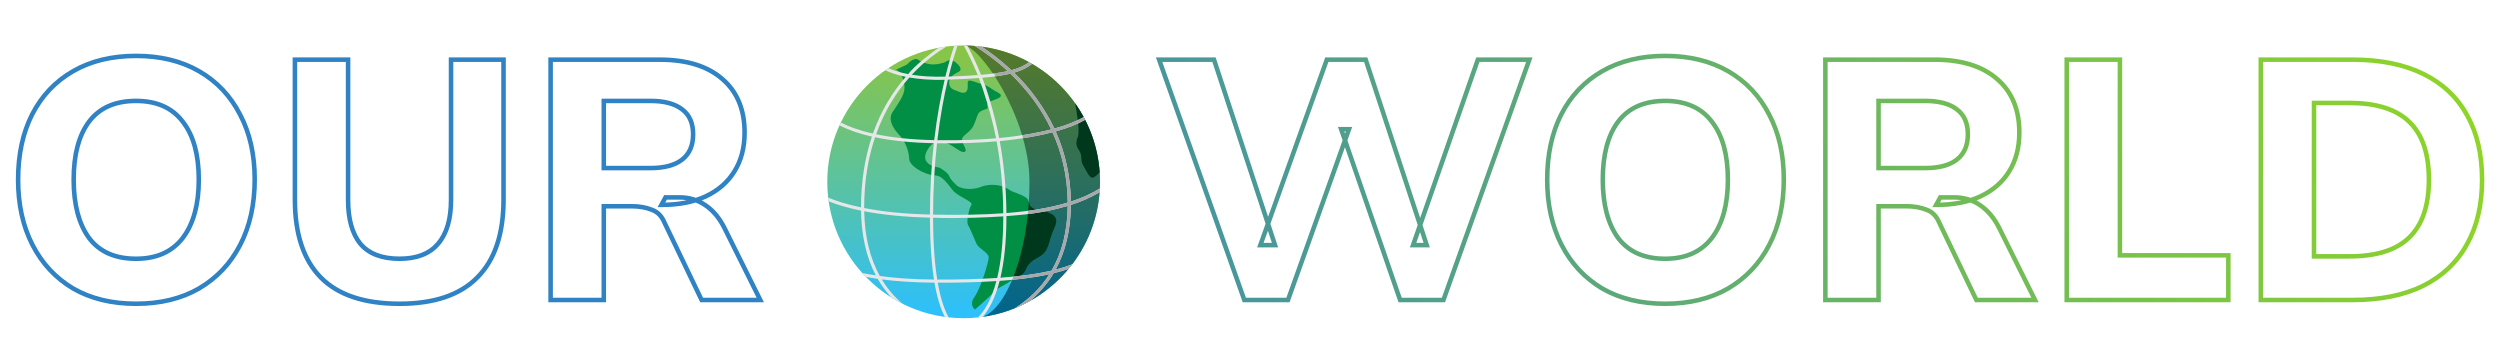
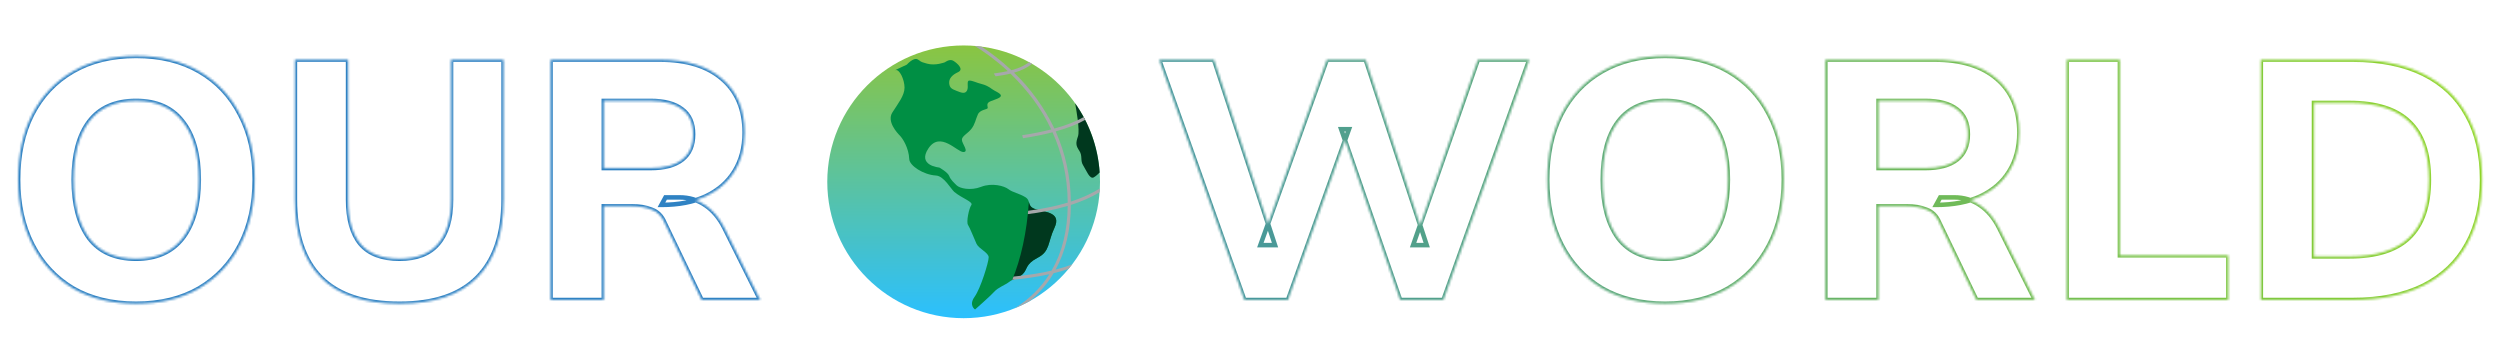
<svg xmlns="http://www.w3.org/2000/svg" width="1100" height="150" viewBox="0 0 1100 150" fill="none">
  <path d="M424 140C457.137 140 484 113.137 484 80C484 46.863 457.137 20 424 20C390.863 20 364 46.863 364 80C364 113.137 390.863 140 424 140Z" fill="url(#paint0_linear_9871_2845)" />
-   <path d="M484 80C484 46.863 457.137 20 424 20C431.05 20 452.973 51.42 452.973 80C452.973 110.274 443.286 135.307 432.434 139.407C461.577 135.307 484 110.274 484 80Z" fill="url(#paint1_linear_9871_2845)" />
  <path d="M399.031 28.422C399.031 28.422 401.927 25.112 403.788 26.146C405.65 27.181 404.202 26.974 407.925 28.008C411.648 29.042 415.785 27.388 415.785 27.388C415.785 27.388 417.853 25.733 419.508 26.767C421.163 27.801 424.265 30.49 421.576 31.731C418.887 32.972 417.439 34.627 417.646 36.695C417.853 38.764 418.887 39.178 420.956 40.005C423.024 40.832 424.679 41.453 425.506 39.798C426.333 38.143 425.092 35.454 426.54 35.454C427.988 35.454 429.85 36.489 431.711 36.902C433.572 37.316 435.434 38.35 436.468 39.178C437.502 40.005 440.398 41.039 440.398 42.074C440.398 43.108 437.916 43.728 435.848 44.555C433.78 45.383 434.607 46.624 434.607 47.451C434.607 48.278 431.297 48.072 430.263 50.347C429.229 52.622 429.022 54.69 427.368 56.759C425.713 58.827 423.231 59.861 423.231 61.516C423.231 63.17 426.54 66.894 423.851 66.894C421.162 66.894 413.716 57.586 408.545 65.239C403.374 72.891 413.303 73.719 413.303 73.719C413.303 73.719 417.025 75.787 417.646 77.442C418.267 79.096 419.714 80.337 420.955 81.579C422.197 82.82 426.954 84.061 431.711 82.199C436.468 80.337 441.846 81.786 443.707 83.233C445.569 84.681 448.465 85.095 451.154 86.75C453.843 88.404 451.567 90.886 455.911 92.127C460.254 93.368 467.08 93.575 463.978 100.193C460.875 106.812 462.116 110.536 456.532 113.431C450.947 116.327 452.188 118.602 449.913 120.67C447.638 122.739 445.983 122.532 444.121 123.98C442.26 125.427 439.157 126.462 437.502 128.323C435.848 130.185 429.022 136.183 429.022 136.183C429.022 136.183 426.127 134.322 428.815 130.598C431.504 126.875 435.02 115.292 435.02 113.224C435.02 111.156 430.677 109.501 429.643 107.226C428.609 104.951 426.747 100.193 425.92 98.952C425.092 97.711 426.333 91.713 427.368 90.266C428.402 88.818 423.438 87.37 419.921 84.474C418.466 83.275 415.371 77.442 411.855 77.235C406.276 76.906 400.186 72.904 400.065 69.995C399.858 65.031 397.169 60.894 395.928 59.653C394.687 58.412 390.137 53.448 392.619 49.519C395.101 45.589 397.996 42.072 397.996 38.556C397.996 35.04 395.721 30.076 393.86 30.903C391.999 31.731 399.031 28.422 399.031 28.422Z" fill="#008F44" />
  <path d="M456.532 113.431C462.116 110.536 460.875 106.812 463.978 100.193C467.08 93.575 460.254 93.368 455.911 92.127C453.191 91.35 453.067 90.087 452.694 88.845C451.844 102.267 449.113 114.241 445.335 123.223C446.745 122.515 448.14 122.281 449.913 120.67C452.188 118.602 450.947 116.327 456.532 113.431Z" fill="#00381E" />
  <path d="M473.056 45.447C473.524 47.918 475.223 57.372 474.304 60C473.243 63.03 473.395 64.091 474.91 66.363C476.425 68.636 475.213 70.606 476.576 72.727C477.94 74.848 479.455 79.09 481.274 78.03C482.261 77.454 483.201 76.567 483.856 75.875C483.09 64.591 479.206 54.163 473.056 45.447Z" fill="#00381E" />
-   <path d="M483.827 84.588C483.869 84.034 483.902 83.478 483.929 82.919C480.258 85.196 476.051 87.12 471.181 88.701C471.055 77.826 468.812 67.45 464.499 57.819C470.359 56.191 474.584 54.412 477.458 52.729C477.25 52.322 477.037 51.919 476.82 51.517C473.964 53.187 469.676 54.979 463.924 56.565C463.87 56.453 463.821 56.338 463.768 56.226C459.828 47.942 453.317 38.682 446.168 31.985C449.715 30.965 452.12 29.683 454.113 28.096C453.684 27.846 453.251 27.601 452.816 27.362C450.889 28.8 448.518 29.965 445.026 30.893C440.273 26.425 435.632 22.985 431.895 20.517C430.893 20.385 429.884 20.278 428.867 20.197C432.67 22.552 437.946 26.219 443.43 31.283C440.385 31.966 436.571 32.504 431.648 32.917C429.417 27.325 427.249 23.003 425.6 20.021C425.071 20.008 424.541 20 424.008 20C425.631 22.871 427.872 27.239 430.205 33.033C426.554 33.309 422.325 33.523 417.4 33.682C418.867 27.684 420.288 23.118 421.339 20.062C420.84 20.083 420.344 20.111 419.849 20.145C418.785 23.292 417.393 27.842 415.966 33.724C410.08 33.886 405.215 33.532 401.209 32.887C401.393 32.691 401.578 32.49 401.76 32.298C407.083 26.71 412.44 22.893 416.482 20.468C415.325 20.612 414.178 20.792 413.043 21.002C409.409 23.426 402.291 29.072 399.598 32.605C395.944 31.907 393.077 30.966 390.851 29.986C390.392 30.291 389.937 30.601 389.487 30.917C391.755 31.991 394.712 33.03 398.528 33.808C393.206 39.917 387.853 48.111 384.088 58.768C377.686 57.333 373.14 55.562 369.957 53.908C369.759 54.318 369.566 54.731 369.377 55.146C373.309 57.19 378.07 58.843 383.639 60.098C380.478 69.568 378.866 80.015 378.849 91.249C372.62 89.947 367.908 88.412 364.405 86.959C364.468 87.503 364.537 88.045 364.615 88.585C368.166 90 372.821 91.453 378.862 92.684C379.016 103.696 381.199 113.27 385.358 121.172C383.191 120.842 381.202 120.481 379.374 120.102C379.909 120.696 380.456 121.279 381.014 121.852C382.626 122.152 384.349 122.437 386.193 122.699C387.913 125.692 389.932 128.43 392.232 130.903C393.818 131.895 395.452 132.814 397.132 133.657C393.518 130.623 390.462 127.038 387.987 122.942C394.32 123.758 401.977 124.309 411.183 124.368C412.384 131.389 414.007 136.176 415.726 139.429C416.296 139.508 416.868 139.579 417.443 139.641C415.743 136.708 413.947 131.984 412.616 124.375C422.025 124.434 431.242 124.145 438.407 123.676C436.213 131.979 433.143 136.835 430.272 139.674C430.983 139.601 431.689 139.511 432.393 139.413C435.1 136.275 437.852 131.339 439.85 123.578C446.222 123.124 453.801 122.412 461.743 120.652C457.971 126.601 452.884 131.606 446.494 135.637C448.803 134.702 451.041 133.628 453.198 132.425C457.308 128.946 461.112 124.485 463.565 120.23C465.92 119.658 468.118 119.016 470.185 118.301C470.727 117.649 471.253 116.984 471.767 116.309C469.66 117.132 467.269 117.916 464.475 118.637C468.866 110.585 471.12 101.019 471.187 90.163C475.936 88.656 480.095 86.815 483.827 84.588ZM444.615 32.396C452.053 39.72 457.965 47.309 462.524 56.941C457.201 58.321 449.685 59.788 439.642 60.727C437.683 50.484 433.962 38.276 432.165 34.234C437.419 33.778 441.435 33.173 444.615 32.396ZM441.434 93.842C432.47 94.487 422.246 94.672 410.556 94.434C410.581 82.765 411.26 72.272 412.291 63.039C422.186 63.271 432.285 62.737 438.509 62.194C440.189 71.338 441.357 81.939 441.434 93.842ZM417.07 35.052C422.352 34.886 426.858 34.656 430.727 34.352C432.563 39.134 436.316 50.753 438.255 60.852C430.972 61.483 422.409 61.832 412.447 61.682C413.691 51.045 415.393 42.126 417.07 35.052ZM400.102 34.105C403.702 34.731 409.779 35.344 415.64 35.091C413.971 42.187 412.288 51.083 411.055 61.656C400.409 61.435 392.042 60.431 385.497 59.073C389.391 48.138 394.897 39.966 400.102 34.105ZM380.234 91.427C380.234 79.283 382.13 69.014 385.033 60.401C392.35 61.929 400.992 62.802 410.9 63.013C409.871 72.257 409.195 82.748 409.169 94.403C397.166 94.108 387.677 92.991 380.235 91.531C380.235 91.495 380.234 91.461 380.234 91.427ZM387.108 121.427C382.773 113.592 380.448 104.012 380.251 92.958C387.729 94.389 397.214 95.472 409.168 95.762C409.194 107.245 409.88 116.135 410.959 123.007C401.403 122.936 393.535 122.319 387.108 121.427ZM438.757 122.292C431.399 122.783 422.717 123.046 412.388 123.015C411.308 116.279 410.583 107.426 410.556 95.793C421.326 96.232 434.927 95.659 441.442 95.196C441.436 106.771 440.376 115.583 438.757 122.292ZM462.701 119.072C457 120.409 449.747 121.499 440.191 122.192C441.792 115.397 442.83 106.57 442.83 95.1C442.83 95.098 442.83 95.096 442.83 95.094C449.357 94.589 458.561 93.922 469.795 90.592C469.669 101.627 467.294 111.142 462.701 119.072ZM442.821 93.738C442.737 81.839 441.571 71.232 439.895 62.069C450.115 61.107 457.737 59.602 463.107 58.195C467.026 66.875 469.72 77.177 469.798 89.135C462.394 91.387 453.524 92.9 442.821 93.738Z" fill="#E6E7E8" />
  <path d="M446.494 135.637C448.803 134.702 451.041 133.628 453.198 132.425C457.308 128.946 461.112 124.485 463.565 120.23C465.92 119.658 468.118 119.016 470.185 118.301C470.727 117.649 471.253 116.984 471.767 116.309C469.66 117.132 467.269 117.916 464.475 118.637C468.866 110.585 471.12 101.019 471.187 90.163C475.936 88.656 480.095 86.815 483.827 84.588C483.869 84.034 483.902 83.478 483.929 82.919C480.258 85.196 476.051 87.12 471.181 88.701C471.055 77.826 468.812 67.45 464.499 57.819C470.359 56.191 474.584 54.412 477.458 52.729C477.25 52.322 477.037 51.919 476.82 51.517C473.964 53.187 469.676 54.979 463.924 56.565C463.87 56.453 463.821 56.338 463.768 56.226C459.828 47.942 453.317 38.682 446.168 31.985C449.715 30.965 452.12 29.683 454.113 28.096C453.684 27.846 453.251 27.601 452.816 27.362C450.889 28.8 448.518 29.965 445.026 30.893C440.273 26.425 435.632 22.985 431.895 20.517C430.893 20.385 429.884 20.278 428.867 20.197C432.67 22.552 437.946 26.219 443.43 31.283C441.66 31.68 439.627 32.028 437.269 32.332C437.539 32.743 437.808 33.162 438.078 33.589C440.597 33.247 442.751 32.852 444.615 32.396C452.053 39.72 457.965 47.309 462.524 56.941C459.169 57.81 454.941 58.715 449.759 59.5C449.888 59.938 450.013 60.378 450.135 60.818C455.416 60.012 459.712 59.084 463.107 58.195C467.026 66.875 469.72 77.177 469.798 89.135C464.724 90.678 458.961 91.874 452.391 92.744C452.346 93.234 452.299 93.721 452.249 94.206C457.313 93.58 463.201 92.547 469.795 90.592C469.669 101.627 467.294 111.142 462.701 119.072C458.208 120.125 452.744 121.025 445.954 121.698C445.764 122.182 445.571 122.658 445.375 123.126C450.427 122.651 455.989 121.927 461.743 120.652C457.971 126.601 452.884 131.606 446.494 135.637Z" fill="#A6A8AB" />
  <mask id="path-2-outside-1_9871_2845" maskUnits="userSpaceOnUse" x="6" y="23" width="1088" height="112" fill="black">
-     <rect fill="white" x="6" y="23" width="1088" height="112" />
    <path d="M7.967 79.05C7.967 68.05 10.017 58.5 14.117 50.4C18.317 42.2 24.317 35.85 32.117 31.35C39.917 26.85 49.167 24.6 59.867 24.6C70.567 24.6 79.817 26.85 87.617 31.35C95.417 35.85 101.417 42.2 105.617 50.4C109.917 58.5 112.067 68 112.067 78.9C112.067 90 109.917 99.65 105.617 107.85C101.417 115.95 95.417 122.3 87.617 126.9C79.817 131.4 70.567 133.65 59.867 133.65C49.167 133.65 39.917 131.4 32.117 126.9C24.417 122.3 18.467 115.9 14.267 107.7C10.067 99.5 7.967 89.95 7.967 79.05ZM32.417 79.05C32.417 89.95 34.667 98.5 39.167 104.7C43.767 110.8 50.667 113.85 59.867 113.85C68.867 113.85 75.717 110.8 80.417 104.7C85.117 98.5 87.467 89.95 87.467 79.05C87.467 68.05 85.117 59.55 80.417 53.55C75.817 47.45 68.967 44.4 59.867 44.4C50.667 44.4 43.767 47.45 39.167 53.55C34.667 59.55 32.417 68.05 32.417 79.05ZM175.806 133.65C160.306 133.65 148.756 129.8 141.156 122.1C133.556 114.4 129.756 102.95 129.756 87.75V26.25H153.156V87.9C153.156 96.4 154.956 102.85 158.556 107.25C162.256 111.65 168.006 113.85 175.806 113.85C183.406 113.85 189.056 111.65 192.756 107.25C196.556 102.85 198.456 96.4 198.456 87.9V26.25H221.556V87.75C221.556 102.95 217.706 114.4 210.006 122.1C202.406 129.8 191.006 133.65 175.806 133.65ZM242.27 132V26.25H290.27C302.17 26.25 311.37 29.1 317.87 34.8C324.37 40.4 327.62 48.25 327.62 58.35C327.62 64.95 326.12 70.65 323.12 75.45C320.22 80.15 316.02 83.8 310.52 86.4C305.12 88.9 298.62 90.15 291.02 90.15L292.82 86.85H298.97C303.27 86.85 307.07 88 310.37 90.3C313.77 92.6 316.57 95.95 318.77 100.35L334.52 132H308.72L292.37 97.95C291.17 95.05 289.27 93.15 286.67 92.25C284.17 91.25 281.27 90.75 277.97 90.75H265.67V132H242.27ZM265.67 73.95H286.22C292.32 73.95 296.97 72.7 300.17 70.2C303.37 67.7 304.97 64 304.97 59.1C304.97 54.2 303.37 50.55 300.17 48.15C296.97 45.65 292.32 44.4 286.22 44.4H265.67V73.95ZM547.507 132L510.007 26.25H534.157L561.007 107.85H554.557L583.807 26.25H600.907L627.757 107.85H621.757L650.257 26.25H672.907L635.107 132H616.057L590.107 56.85H593.557L566.707 132H547.507ZM680.77 79.05C680.77 68.05 682.82 58.5 686.92 50.4C691.12 42.2 697.12 35.85 704.92 31.35C712.72 26.85 721.97 24.6 732.67 24.6C743.37 24.6 752.62 26.85 760.42 31.35C768.22 35.85 774.22 42.2 778.42 50.4C782.72 58.5 784.87 68 784.87 78.9C784.87 90 782.72 99.65 778.42 107.85C774.22 115.95 768.22 122.3 760.42 126.9C752.62 131.4 743.37 133.65 732.67 133.65C721.97 133.65 712.72 131.4 704.92 126.9C697.22 122.3 691.27 115.9 687.07 107.7C682.87 99.5 680.77 89.95 680.77 79.05ZM705.22 79.05C705.22 89.95 707.47 98.5 711.97 104.7C716.57 110.8 723.47 113.85 732.67 113.85C741.67 113.85 748.52 110.8 753.22 104.7C757.92 98.5 760.27 89.95 760.27 79.05C760.27 68.05 757.92 59.55 753.22 53.55C748.62 47.45 741.77 44.4 732.67 44.4C723.47 44.4 716.57 47.45 711.97 53.55C707.47 59.55 705.22 68.05 705.22 79.05ZM803.158 132V26.25H851.158C863.058 26.25 872.258 29.1 878.758 34.8C885.258 40.4 888.508 48.25 888.508 58.35C888.508 64.95 887.008 70.65 884.008 75.45C881.108 80.15 876.908 83.8 871.408 86.4C866.008 88.9 859.508 90.15 851.908 90.15L853.708 86.85H859.858C864.158 86.85 867.958 88 871.258 90.3C874.658 92.6 877.458 95.95 879.658 100.35L895.408 132H869.608L853.258 97.95C852.058 95.05 850.158 93.15 847.558 92.25C845.058 91.25 842.158 90.75 838.858 90.75H826.558V132H803.158ZM826.558 73.95H847.108C853.208 73.95 857.858 72.7 861.058 70.2C864.258 67.7 865.858 64 865.858 59.1C865.858 54.2 864.258 50.55 861.058 48.15C857.858 45.65 853.208 44.4 847.108 44.4H826.558V73.95ZM909.36 132V26.25H932.76V112.35H980.46V132H909.36ZM994.76 132V26.25H1035.11C1047.41 26.25 1057.81 28.35 1066.31 32.55C1074.81 36.75 1081.21 42.8 1085.51 50.7C1089.91 58.5 1092.11 67.95 1092.11 79.05C1092.11 90.05 1089.91 99.5 1085.51 107.4C1081.21 115.3 1074.81 121.4 1066.31 125.7C1057.81 129.9 1047.41 132 1035.11 132H994.76ZM1018.16 112.8H1033.76C1045.56 112.8 1054.31 110.05 1060.01 104.55C1065.81 98.95 1068.71 90.45 1068.71 79.05C1068.71 67.55 1065.81 59.05 1060.01 53.55C1054.31 48.05 1045.56 45.3 1033.76 45.3H1018.16V112.8Z" />
  </mask>
  <path d="M14.117 50.4L13.227 49.944L13.225 49.948L14.117 50.4ZM32.117 31.35L32.617 32.216L32.117 31.35ZM87.617 31.35L87.118 32.216L87.617 31.35ZM105.617 50.4L104.727 50.856L104.731 50.862L104.734 50.869L105.617 50.4ZM105.617 107.85L104.732 107.386L104.73 107.39L105.617 107.85ZM87.617 126.9L88.117 127.766L88.125 127.761L87.617 126.9ZM32.117 126.9L31.605 127.758L31.611 127.762L31.618 127.766L32.117 126.9ZM14.267 107.7L13.377 108.156L14.267 107.7ZM39.167 104.7L38.358 105.287L38.364 105.295L38.369 105.302L39.167 104.7ZM80.417 104.7L81.21 105.31L81.214 105.304L80.417 104.7ZM80.417 53.55L79.619 54.152L79.624 54.159L79.63 54.167L80.417 53.55ZM39.167 53.55L38.369 52.948L38.367 52.95L39.167 53.55ZM7.967 79.05H8.967C8.967 68.174 10.994 58.785 15.01 50.852L14.117 50.4L13.225 49.948C9.041 58.215 6.967 67.926 6.967 79.05H7.967ZM14.117 50.4L15.007 50.856C19.122 42.823 24.988 36.617 32.617 32.216L32.117 31.35L31.618 30.484C23.647 35.082 17.513 41.577 13.227 49.944L14.117 50.4ZM32.117 31.35L32.617 32.216C40.239 27.819 49.31 25.6 59.867 25.6V24.6V23.6C49.025 23.6 39.596 25.881 31.618 30.484L32.117 31.35ZM59.867 24.6V25.6C70.425 25.6 79.496 27.819 87.118 32.216L87.617 31.35L88.117 30.484C80.139 25.881 70.71 23.6 59.867 23.6V24.6ZM87.617 31.35L87.118 32.216C94.747 36.617 100.613 42.823 104.727 50.856L105.617 50.4L106.507 49.944C102.222 41.577 96.088 35.082 88.117 30.484L87.617 31.35ZM105.617 50.4L104.734 50.869C108.944 58.8 111.067 68.133 111.067 78.9H112.067H113.067C113.067 67.867 110.891 58.2 106.501 49.931L105.617 50.4ZM112.067 78.9H111.067C111.067 89.87 108.943 99.355 104.732 107.386L105.617 107.85L106.503 108.314C110.892 99.945 113.067 90.13 113.067 78.9H112.067ZM105.617 107.85L104.73 107.39C100.615 115.324 94.746 121.535 87.109 126.039L87.617 126.9L88.125 127.761C96.088 123.065 102.219 116.576 106.505 108.31L105.617 107.85ZM87.617 126.9L87.118 126.034C79.496 130.431 70.425 132.65 59.867 132.65V133.65V134.65C70.71 134.65 80.139 132.369 88.117 127.766L87.617 126.9ZM59.867 133.65V132.65C49.31 132.65 40.239 130.431 32.617 126.034L32.117 126.9L31.618 127.766C39.596 132.369 49.025 134.65 59.867 134.65V133.65ZM32.117 126.9L32.63 126.042C25.096 121.54 19.274 115.282 15.157 107.244L14.267 107.7L13.377 108.156C17.66 116.518 23.739 123.06 31.605 127.758L32.117 126.9ZM14.267 107.7L15.157 107.244C11.042 99.209 8.967 89.82 8.967 79.05H7.967H6.967C6.967 90.08 9.093 99.791 13.377 108.156L14.267 107.7ZM32.417 79.05H31.417C31.417 90.075 33.692 98.858 38.358 105.287L39.167 104.7L39.977 104.113C35.643 98.142 33.417 89.825 33.417 79.05H32.417ZM39.167 104.7L38.369 105.302C43.197 111.705 50.425 114.85 59.867 114.85V113.85V112.85C50.909 112.85 44.337 109.895 39.966 104.098L39.167 104.7ZM59.867 113.85V114.85C69.118 114.85 76.287 111.699 81.21 105.31L80.417 104.7L79.625 104.09C75.148 109.901 68.616 112.85 59.867 112.85V113.85ZM80.417 104.7L81.214 105.304C86.09 98.873 88.467 90.083 88.467 79.05H87.467H86.467C86.467 89.817 84.145 98.127 79.621 104.096L80.417 104.7ZM87.467 79.05H88.467C88.467 67.922 86.092 59.172 81.205 52.933L80.417 53.55L79.63 54.167C84.143 59.928 86.467 68.177 86.467 79.05H87.467ZM80.417 53.55L81.216 52.948C76.39 46.548 69.214 43.4 59.867 43.4V44.4V45.4C68.721 45.4 75.245 48.352 79.619 54.152L80.417 53.55ZM59.867 44.4V43.4C50.425 43.4 43.197 46.545 38.369 52.948L39.167 53.55L39.966 54.152C44.337 48.355 50.909 45.4 59.867 45.4V44.4ZM39.167 53.55L38.367 52.95C33.69 59.187 31.417 67.93 31.417 79.05H32.417H33.417C33.417 68.169 35.645 59.913 39.967 54.15L39.167 53.55ZM141.156 122.1L140.444 122.802L141.156 122.1ZM129.756 26.25V25.25H128.756V26.25H129.756ZM153.156 26.25H154.156V25.25H153.156V26.25ZM158.556 107.25L157.782 107.883L157.79 107.894L158.556 107.25ZM192.756 107.25L191.999 106.596L191.99 106.606L192.756 107.25ZM198.456 26.25V25.25H197.456V26.25H198.456ZM221.556 26.25H222.556V25.25H221.556V26.25ZM210.006 122.1L209.299 121.393L209.294 121.398L210.006 122.1ZM175.806 133.65V132.65C160.456 132.65 149.211 128.838 141.867 121.398L141.156 122.1L140.444 122.802C148.3 130.762 160.155 134.65 175.806 134.65V133.65ZM141.156 122.1L141.867 121.398C134.516 113.949 130.756 102.795 130.756 87.75H129.756H128.756C128.756 103.105 132.595 114.851 140.444 122.802L141.156 122.1ZM129.756 87.75H130.756V26.25H129.756H128.756V87.75H129.756ZM129.756 26.25V27.25H153.156V26.25V25.25H129.756V26.25ZM153.156 26.25H152.156V87.9H153.156H154.156V26.25H153.156ZM153.156 87.9H152.156C152.156 96.521 153.978 103.235 157.782 107.883L158.556 107.25L159.33 106.617C155.933 102.465 154.156 96.279 154.156 87.9H153.156ZM158.556 107.25L157.79 107.894C161.742 112.593 167.822 114.85 175.806 114.85V113.85V112.85C168.19 112.85 162.769 110.707 159.321 106.606L158.556 107.25ZM175.806 113.85V114.85C183.6 114.85 189.574 112.587 193.521 107.894L192.756 107.25L191.99 106.606C188.537 110.713 183.212 112.85 175.806 112.85V113.85ZM192.756 107.25L193.512 107.904C197.528 103.254 199.456 96.532 199.456 87.9H198.456H197.456C197.456 96.268 195.583 102.446 191.999 106.596L192.756 107.25ZM198.456 87.9H199.456V26.25H198.456H197.456V87.9H198.456ZM198.456 26.25V27.25H221.556V26.25V25.25H198.456V26.25ZM221.556 26.25H220.556V87.75H221.556H222.556V26.25H221.556ZM221.556 87.75H220.556C220.556 102.791 216.747 113.944 209.299 121.393L210.006 122.1L210.713 122.807C218.664 114.856 222.556 103.109 222.556 87.75H221.556ZM210.006 122.1L209.294 121.398C201.947 128.841 190.848 132.65 175.806 132.65V133.65V134.65C191.163 134.65 202.864 130.759 210.717 122.802L210.006 122.1ZM242.27 132H241.27V133H242.27V132ZM242.27 26.25V25.25H241.27V26.25H242.27ZM317.87 34.8L317.21 35.552L317.217 35.558L317.87 34.8ZM323.12 75.45L322.272 74.92L322.269 74.925L323.12 75.45ZM310.52 86.4L310.94 87.308L310.947 87.304L310.52 86.4ZM291.02 90.15L290.142 89.671L289.335 91.15H291.02V90.15ZM292.82 86.85V85.85H292.226L291.942 86.371L292.82 86.85ZM310.37 90.3L309.798 91.121L309.809 91.128L310.37 90.3ZM318.77 100.35L319.665 99.904L319.664 99.903L318.77 100.35ZM334.52 132V133H336.134L335.415 131.554L334.52 132ZM308.72 132L307.818 132.433L308.091 133H308.72V132ZM292.37 97.95L291.446 98.332L291.456 98.358L291.468 98.383L292.37 97.95ZM286.67 92.25L286.298 93.178L286.32 93.187L286.343 93.195L286.67 92.25ZM265.67 90.75V89.75H264.67V90.75H265.67ZM265.67 132V133H266.67V132H265.67ZM265.67 73.95H264.67V74.95H265.67V73.95ZM300.17 70.2L299.554 69.412L300.17 70.2ZM300.17 48.15L299.554 48.938L299.562 48.944L299.57 48.95L300.17 48.15ZM265.67 44.4V43.4H264.67V44.4H265.67ZM242.27 132H243.27V26.25H242.27H241.27V132H242.27ZM242.27 26.25V27.25H290.27V26.25V25.25H242.27V26.25ZM290.27 26.25V27.25C302.019 27.25 310.952 30.063 317.21 35.552L317.87 34.8L318.529 34.048C311.788 28.137 302.321 25.25 290.27 25.25V26.25ZM317.87 34.8L317.217 35.558C323.457 40.933 326.62 48.484 326.62 58.35H327.62H328.62C328.62 48.016 325.283 39.867 318.522 34.042L317.87 34.8ZM327.62 58.35H326.62C326.62 64.794 325.157 70.304 322.272 74.92L323.12 75.45L323.968 75.98C327.083 70.996 328.62 65.106 328.62 58.35H327.62ZM323.12 75.45L322.269 74.925C319.48 79.444 315.436 82.97 310.092 85.496L310.52 86.4L310.947 87.304C316.604 84.63 320.959 80.856 323.971 75.975L323.12 75.45ZM310.52 86.4L310.1 85.493C304.862 87.917 298.513 89.15 291.02 89.15V90.15V91.15C298.726 91.15 305.377 89.883 310.94 87.308L310.52 86.4ZM291.02 90.15L291.898 90.629L293.698 87.329L292.82 86.85L291.942 86.371L290.142 89.671L291.02 90.15ZM292.82 86.85V87.85H298.97V86.85V85.85H292.82V86.85ZM298.97 86.85V87.85C303.08 87.85 306.677 88.945 309.798 91.12L310.37 90.3L310.942 89.48C307.462 87.055 303.459 85.85 298.97 85.85V86.85ZM310.37 90.3L309.809 91.128C313.041 93.315 315.737 96.52 317.875 100.797L318.77 100.35L319.664 99.903C317.403 95.38 314.498 91.885 310.93 89.472L310.37 90.3ZM318.77 100.35L317.874 100.796L333.624 132.446L334.52 132L335.415 131.554L319.665 99.904L318.77 100.35ZM334.52 132V131H308.72V132V133H334.52V132ZM308.72 132L309.621 131.567L293.271 97.517L292.37 97.95L291.468 98.383L307.818 132.433L308.72 132ZM292.37 97.95L293.294 97.568C292.001 94.445 289.907 92.312 286.997 91.305L286.67 92.25L286.343 93.195C288.633 93.988 290.338 95.655 291.446 98.332L292.37 97.95ZM286.67 92.25L287.041 91.322C284.4 90.265 281.369 89.75 277.97 89.75V90.75V91.75C281.17 91.75 283.94 92.235 286.298 93.178L286.67 92.25ZM277.97 90.75V89.75H265.67V90.75V91.75H277.97V90.75ZM265.67 90.75H264.67V132H265.67H266.67V90.75H265.67ZM265.67 132V131H242.27V132V133H265.67V132ZM265.67 73.95V74.95H286.22V73.95V72.95H265.67V73.95ZM286.22 73.95V74.95C292.436 74.95 297.341 73.679 300.785 70.988L300.17 70.2L299.554 69.412C296.599 71.721 292.204 72.95 286.22 72.95V73.95ZM300.17 70.2L300.785 70.988C304.279 68.259 305.97 64.237 305.97 59.1H304.97H303.97C303.97 63.763 302.461 67.141 299.554 69.412L300.17 70.2ZM304.97 59.1H305.97C305.97 53.964 304.279 49.982 300.77 47.35L300.17 48.15L299.57 48.95C302.461 51.118 303.97 54.436 303.97 59.1H304.97ZM300.17 48.15L300.785 47.362C297.341 44.671 292.436 43.4 286.22 43.4V44.4V45.4C292.204 45.4 296.599 46.629 299.554 48.938L300.17 48.15ZM286.22 44.4V43.4H265.67V44.4V45.4H286.22V44.4ZM265.67 44.4H264.67V73.95H265.67H266.67V44.4H265.67ZM547.507 132L546.564 132.334L546.8 133H547.507V132ZM510.007 26.25V25.25H508.591L509.064 26.584L510.007 26.25ZM534.157 26.25L535.107 25.937L534.881 25.25H534.157V26.25ZM561.007 107.85V108.85H562.389L561.957 107.537L561.007 107.85ZM554.557 107.85L553.615 107.513L553.136 108.85H554.557V107.85ZM583.807 26.25V25.25H583.103L582.865 25.913L583.807 26.25ZM600.907 26.25L601.857 25.937L601.631 25.25H600.907V26.25ZM627.757 107.85V108.85H629.139L628.707 107.537L627.757 107.85ZM621.757 107.85L620.813 107.52L620.348 108.85H621.757V107.85ZM650.257 26.25V25.25H649.547L649.313 25.92L650.257 26.25ZM672.907 26.25L673.849 26.587L674.326 25.25H672.907V26.25ZM635.107 132V133H635.811L636.048 132.337L635.107 132ZM616.057 132L615.112 132.326L615.344 133H616.057V132ZM590.107 56.85V55.85H588.704L589.162 57.176L590.107 56.85ZM593.557 56.85L594.499 57.186L594.976 55.85H593.557V56.85ZM566.707 132V133H567.411L567.649 132.336L566.707 132ZM547.507 132L548.449 131.666L510.949 25.916L510.007 26.25L509.064 26.584L546.564 132.334L547.507 132ZM510.007 26.25V27.25H534.157V26.25V25.25H510.007V26.25ZM534.157 26.25L533.207 26.563L560.057 108.163L561.007 107.85L561.957 107.537L535.107 25.937L534.157 26.25ZM561.007 107.85V106.85H554.557V107.85V108.85H561.007V107.85ZM554.557 107.85L555.498 108.187L584.748 26.587L583.807 26.25L582.865 25.913L553.615 107.513L554.557 107.85ZM583.807 26.25V27.25H600.907V26.25V25.25H583.807V26.25ZM600.907 26.25L599.957 26.563L626.807 108.163L627.757 107.85L628.707 107.537L601.857 25.937L600.907 26.25ZM627.757 107.85V106.85H621.757V107.85V108.85H627.757V107.85ZM621.757 107.85L622.701 108.18L651.201 26.58L650.257 26.25L649.313 25.92L620.813 107.52L621.757 107.85ZM650.257 26.25V27.25H672.907V26.25V25.25H650.257V26.25ZM672.907 26.25L671.965 25.913L634.165 131.663L635.107 132L636.048 132.337L673.849 26.587L672.907 26.25ZM635.107 132V131H616.057V132V133H635.107V132ZM616.057 132L617.002 131.674L591.052 56.524L590.107 56.85L589.162 57.176L615.112 132.326L616.057 132ZM590.107 56.85V57.85H593.557V56.85V55.85H590.107V56.85ZM593.557 56.85L592.615 56.514L565.765 131.664L566.707 132L567.649 132.336L594.499 57.186L593.557 56.85ZM566.707 132V131H547.507V132V133H566.707V132ZM686.92 50.4L686.03 49.944L686.028 49.948L686.92 50.4ZM704.92 31.35L705.42 32.216L704.92 31.35ZM760.42 31.35L759.92 32.216L760.42 31.35ZM778.42 50.4L777.53 50.856L777.533 50.862L777.537 50.869L778.42 50.4ZM778.42 107.85L777.534 107.386L777.532 107.39L778.42 107.85ZM760.42 126.9L760.92 127.766L760.928 127.761L760.42 126.9ZM704.92 126.9L704.407 127.758L704.414 127.762L704.42 127.766L704.92 126.9ZM687.07 107.7L686.18 108.156L687.07 107.7ZM711.97 104.7L711.161 105.287L711.166 105.295L711.172 105.302L711.97 104.7ZM753.22 104.7L754.012 105.31L754.017 105.304L753.22 104.7ZM753.22 53.55L752.422 54.152L752.427 54.159L752.433 54.167L753.22 53.55ZM711.97 53.55L711.172 52.948L711.17 52.95L711.97 53.55ZM680.77 79.05H681.77C681.77 68.174 683.797 58.785 687.812 50.852L686.92 50.4L686.028 49.948C681.844 58.215 679.77 67.926 679.77 79.05H680.77ZM686.92 50.4L687.81 50.856C691.924 42.823 697.791 36.617 705.42 32.216L704.92 31.35L704.42 30.484C696.449 35.082 690.316 41.577 686.03 49.944L686.92 50.4ZM704.92 31.35L705.42 32.216C713.042 27.819 722.112 25.6 732.67 25.6V24.6V23.6C721.828 23.6 712.399 25.881 704.42 30.484L704.92 31.35ZM732.67 24.6V25.6C743.228 25.6 752.299 27.819 759.92 32.216L760.42 31.35L760.92 30.484C752.942 25.881 743.512 23.6 732.67 23.6V24.6ZM760.42 31.35L759.92 32.216C767.549 36.617 773.416 42.823 777.53 50.856L778.42 50.4L779.31 49.944C775.024 41.577 768.891 35.082 760.92 30.484L760.42 31.35ZM778.42 50.4L777.537 50.869C781.747 58.8 783.87 68.133 783.87 78.9H784.87H785.87C785.87 67.867 783.693 58.2 779.303 49.931L778.42 50.4ZM784.87 78.9H783.87C783.87 89.87 781.746 99.355 777.534 107.386L778.42 107.85L779.306 108.314C783.694 99.945 785.87 90.13 785.87 78.9H784.87ZM778.42 107.85L777.532 107.39C773.418 115.324 767.549 121.535 759.912 126.039L760.42 126.9L760.928 127.761C768.891 123.065 775.022 116.576 779.308 108.31L778.42 107.85ZM760.42 126.9L759.92 126.034C752.299 130.431 743.228 132.65 732.67 132.65V133.65V134.65C743.512 134.65 752.942 132.369 760.92 127.766L760.42 126.9ZM732.67 133.65V132.65C722.112 132.65 713.042 130.431 705.42 126.034L704.92 126.9L704.42 127.766C712.399 132.369 721.828 134.65 732.67 134.65V133.65ZM704.92 126.9L705.433 126.042C697.898 121.54 692.077 115.282 687.96 107.244L687.07 107.7L686.18 108.156C690.463 116.518 696.542 123.06 704.407 127.758L704.92 126.9ZM687.07 107.7L687.96 107.244C683.845 99.209 681.77 89.82 681.77 79.05H680.77H679.77C679.77 90.08 681.896 99.791 686.18 108.156L687.07 107.7ZM705.22 79.05H704.22C704.22 90.075 706.494 98.858 711.161 105.287L711.97 104.7L712.779 104.113C708.446 98.142 706.22 89.825 706.22 79.05H705.22ZM711.97 104.7L711.172 105.302C716 111.705 723.228 114.85 732.67 114.85V113.85V112.85C723.712 112.85 717.14 109.895 712.769 104.098L711.97 104.7ZM732.67 113.85V114.85C741.921 114.85 749.09 111.699 754.012 105.31L753.22 104.7L752.428 104.09C747.951 109.901 741.419 112.85 732.67 112.85V113.85ZM753.22 104.7L754.017 105.304C758.892 98.873 761.27 90.083 761.27 79.05H760.27H759.27C759.27 89.817 756.948 98.127 752.423 104.096L753.22 104.7ZM760.27 79.05H761.27C761.27 67.922 758.895 59.172 754.007 52.933L753.22 53.55L752.433 54.167C756.946 59.928 759.27 68.177 759.27 79.05H760.27ZM753.22 53.55L754.019 52.948C749.192 46.548 742.016 43.4 732.67 43.4V44.4V45.4C741.524 45.4 748.048 48.352 752.422 54.152L753.22 53.55ZM732.67 44.4V43.4C723.228 43.4 716 46.545 711.172 52.948L711.97 53.55L712.769 54.152C717.14 48.355 723.712 45.4 732.67 45.4V44.4ZM711.97 53.55L711.17 52.95C706.492 59.187 704.22 67.93 704.22 79.05H705.22H706.22C706.22 68.169 708.448 59.913 712.77 54.15L711.97 53.55ZM803.158 132H802.158V133H803.158V132ZM803.158 26.25V25.25H802.158V26.25H803.158ZM878.758 34.8L878.099 35.552L878.106 35.558L878.758 34.8ZM884.008 75.45L883.16 74.92L883.157 74.925L884.008 75.45ZM871.408 86.4L871.829 87.308L871.836 87.304L871.408 86.4ZM851.908 90.15L851.031 89.671L850.224 91.15H851.908V90.15ZM853.708 86.85V85.85H853.115L852.831 86.371L853.708 86.85ZM871.258 90.3L870.687 91.121L870.698 91.128L871.258 90.3ZM879.658 100.35L880.554 99.904L880.553 99.903L879.658 100.35ZM895.408 132V133H897.023L896.304 131.554L895.408 132ZM869.608 132L868.707 132.433L868.979 133H869.608V132ZM853.258 97.95L852.334 98.332L852.345 98.358L852.357 98.383L853.258 97.95ZM847.558 92.25L847.187 93.178L847.209 93.187L847.231 93.195L847.558 92.25ZM826.558 90.75V89.75H825.558V90.75H826.558ZM826.558 132V133H827.558V132H826.558ZM826.558 73.95H825.558V74.95H826.558V73.95ZM861.058 70.2L860.443 69.412L861.058 70.2ZM861.058 48.15L860.443 48.938L860.451 48.944L860.458 48.95L861.058 48.15ZM826.558 44.4V43.4H825.558V44.4H826.558ZM803.158 132H804.158V26.25H803.158H802.158V132H803.158ZM803.158 26.25V27.25H851.158V26.25V25.25H803.158V26.25ZM851.158 26.25V27.25C862.907 27.25 871.84 30.063 878.099 35.552L878.758 34.8L879.418 34.048C872.677 28.137 863.209 25.25 851.158 25.25V26.25ZM878.758 34.8L878.106 35.558C884.345 40.933 887.508 48.484 887.508 58.35H888.508H889.508C889.508 48.016 886.171 39.867 879.411 34.042L878.758 34.8ZM888.508 58.35H887.508C887.508 64.794 886.046 70.304 883.16 74.92L884.008 75.45L884.856 75.98C887.971 70.996 889.508 65.106 889.508 58.35H888.508ZM884.008 75.45L883.157 74.925C880.369 79.444 876.325 82.97 870.981 85.496L871.408 86.4L871.836 87.304C877.492 84.63 881.848 80.856 884.859 75.975L884.008 75.45ZM871.408 86.4L870.988 85.493C865.751 87.917 859.402 89.15 851.908 89.15V90.15V91.15C859.615 91.15 866.266 89.883 871.829 87.308L871.408 86.4ZM851.908 90.15L852.786 90.629L854.586 87.329L853.708 86.85L852.831 86.371L851.031 89.671L851.908 90.15ZM853.708 86.85V87.85H859.858V86.85V85.85H853.708V86.85ZM859.858 86.85V87.85C863.969 87.85 867.566 88.945 870.687 91.12L871.258 90.3L871.83 89.48C868.351 87.055 864.348 85.85 859.858 85.85V86.85ZM871.258 90.3L870.698 91.128C873.93 93.315 876.626 96.52 878.764 100.797L879.658 100.35L880.553 99.903C878.291 95.38 875.387 91.885 871.819 89.472L871.258 90.3ZM879.658 100.35L878.763 100.796L894.513 132.446L895.408 132L896.304 131.554L880.554 99.904L879.658 100.35ZM895.408 132V131H869.608V132V133H895.408V132ZM869.608 132L870.51 131.567L854.16 97.517L853.258 97.95L852.357 98.383L868.707 132.433L869.608 132ZM853.258 97.95L854.182 97.568C852.89 94.445 850.795 92.312 847.885 91.305L847.558 92.25L847.231 93.195C849.522 93.988 851.227 95.655 852.334 98.332L853.258 97.95ZM847.558 92.25L847.93 91.322C845.288 90.265 842.258 89.75 838.858 89.75V90.75V91.75C842.059 91.75 844.828 92.235 847.187 93.178L847.558 92.25ZM838.858 90.75V89.75H826.558V90.75V91.75H838.858V90.75ZM826.558 90.75H825.558V132H826.558H827.558V90.75H826.558ZM826.558 132V131H803.158V132V133H826.558V132ZM826.558 73.95V74.95H847.108V73.95V72.95H826.558V73.95ZM847.108 73.95V74.95C853.325 74.95 858.229 73.679 861.674 70.988L861.058 70.2L860.443 69.412C857.487 71.721 853.092 72.95 847.108 72.95V73.95ZM861.058 70.2L861.674 70.988C865.167 68.259 866.858 64.237 866.858 59.1H865.858H864.858C864.858 63.763 863.349 67.141 860.443 69.412L861.058 70.2ZM865.858 59.1H866.858C866.858 53.964 865.167 49.982 861.658 47.35L861.058 48.15L860.458 48.95C863.349 51.118 864.858 54.436 864.858 59.1H865.858ZM861.058 48.15L861.674 47.362C858.229 44.671 853.325 43.4 847.108 43.4V44.4V45.4C853.092 45.4 857.487 46.629 860.443 48.938L861.058 48.15ZM847.108 44.4V43.4H826.558V44.4V45.4H847.108V44.4ZM826.558 44.4H825.558V73.95H826.558H827.558V44.4H826.558ZM909.36 132H908.36V133H909.36V132ZM909.36 26.25V25.25H908.36V26.25H909.36ZM932.76 26.25H933.76V25.25H932.76V26.25ZM932.76 112.35H931.76V113.35H932.76V112.35ZM980.46 112.35H981.46V111.35H980.46V112.35ZM980.46 132V133H981.46V132H980.46ZM909.36 132H910.36V26.25H909.36H908.36V132H909.36ZM909.36 26.25V27.25H932.76V26.25V25.25H909.36V26.25ZM932.76 26.25H931.76V112.35H932.76H933.76V26.25H932.76ZM932.76 112.35V113.35H980.46V112.35V111.35H932.76V112.35ZM980.46 112.35H979.46V132H980.46H981.46V112.35H980.46ZM980.46 132V131H909.36V132V133H980.46V132ZM994.76 132H993.76V133H994.76V132ZM994.76 26.25V25.25H993.76V26.25H994.76ZM1066.31 32.55L1066.75 31.654V31.654L1066.31 32.55ZM1085.51 50.7L1084.63 51.178L1084.64 51.185L1084.64 51.191L1085.51 50.7ZM1085.51 107.4L1084.64 106.913L1084.63 106.922L1085.51 107.4ZM1066.31 125.7L1066.75 126.597L1066.76 126.592L1066.31 125.7ZM1018.16 112.8H1017.16V113.8H1018.16V112.8ZM1060.01 104.55L1060.7 105.27L1060.7 105.269L1060.01 104.55ZM1060.01 53.55L1059.32 54.27L1059.32 54.276L1060.01 53.55ZM1018.16 45.3V44.3H1017.16V45.3H1018.16ZM994.76 132H995.76V26.25H994.76H993.76V132H994.76ZM994.76 26.25V27.25H1035.11V26.25V25.25H994.76V26.25ZM1035.11 26.25V27.25C1047.3 27.25 1057.54 29.332 1065.87 33.447L1066.31 32.55L1066.75 31.654C1058.08 27.368 1047.52 25.25 1035.11 25.25V26.25ZM1066.31 32.55L1065.87 33.447C1074.19 37.56 1080.44 43.469 1084.63 51.178L1085.51 50.7L1086.39 50.222C1081.98 42.131 1075.43 35.94 1066.75 31.654L1066.31 32.55ZM1085.51 50.7L1084.64 51.191C1088.94 58.809 1091.11 68.081 1091.11 79.05H1092.11H1093.11C1093.11 67.819 1090.88 58.191 1086.38 50.209L1085.51 50.7ZM1092.11 79.05H1091.11C1091.11 89.916 1088.94 99.191 1084.64 106.913L1085.51 107.4L1086.38 107.887C1090.88 99.809 1093.11 90.184 1093.11 79.05H1092.11ZM1085.51 107.4L1084.63 106.922C1080.43 114.633 1074.19 120.594 1065.86 124.808L1066.31 125.7L1066.76 126.592C1075.43 122.206 1081.99 115.967 1086.39 107.878L1085.51 107.4ZM1066.31 125.7L1065.87 124.803C1057.54 128.918 1047.3 131 1035.11 131V132V133C1047.52 133 1058.08 130.882 1066.75 126.597L1066.31 125.7ZM1035.11 132V131H994.76V132V133H1035.11V132ZM1018.16 112.8V113.8H1033.76V112.8V111.8H1018.16V112.8ZM1033.76 112.8V113.8C1045.69 113.8 1054.74 111.021 1060.7 105.27L1060.01 104.55L1059.32 103.83C1053.88 109.079 1045.43 111.8 1033.76 111.8V112.8ZM1060.01 104.55L1060.7 105.269C1066.77 99.414 1069.71 90.607 1069.71 79.05H1068.71H1067.71C1067.71 90.293 1064.85 98.486 1059.32 103.831L1060.01 104.55ZM1068.71 79.05H1069.71C1069.71 67.397 1066.77 58.583 1060.7 52.824L1060.01 53.55L1059.32 54.276C1064.85 59.517 1067.71 67.703 1067.71 79.05H1068.71ZM1060.01 53.55L1060.7 52.83C1054.74 47.079 1045.69 44.3 1033.76 44.3V45.3V46.3C1045.43 46.3 1053.88 49.021 1059.32 54.27L1060.01 53.55ZM1033.76 45.3V44.3H1018.16V45.3V46.3H1033.76V45.3ZM1018.16 45.3H1017.16V112.8H1018.16H1019.16V45.3H1018.16Z" fill="url(#paint2_linear_9871_2845)" mask="url(#path-2-outside-1_9871_2845)" />
  <defs>
    <linearGradient id="paint0_linear_9871_2845" x1="424" y1="18.459" x2="424" y2="140.515" gradientUnits="userSpaceOnUse">
      <stop stop-color="#8BC53F" />
      <stop offset="1" stop-color="#2BC0FF" />
    </linearGradient>
    <linearGradient id="paint1_linear_9871_2845" x1="424" y1="17.954" x2="424" y2="141.716" gradientUnits="userSpaceOnUse">
      <stop stop-color="#577A28" />
      <stop offset="1" stop-color="#00648F" />
    </linearGradient>
    <linearGradient id="paint2_linear_9871_2845" x1="336.302" y1="81.941" x2="1006.66" y2="-168.206" gradientUnits="userSpaceOnUse">
      <stop stop-color="#2F82C3" />
      <stop offset="1" stop-color="#8ED527" />
    </linearGradient>
  </defs>
</svg>